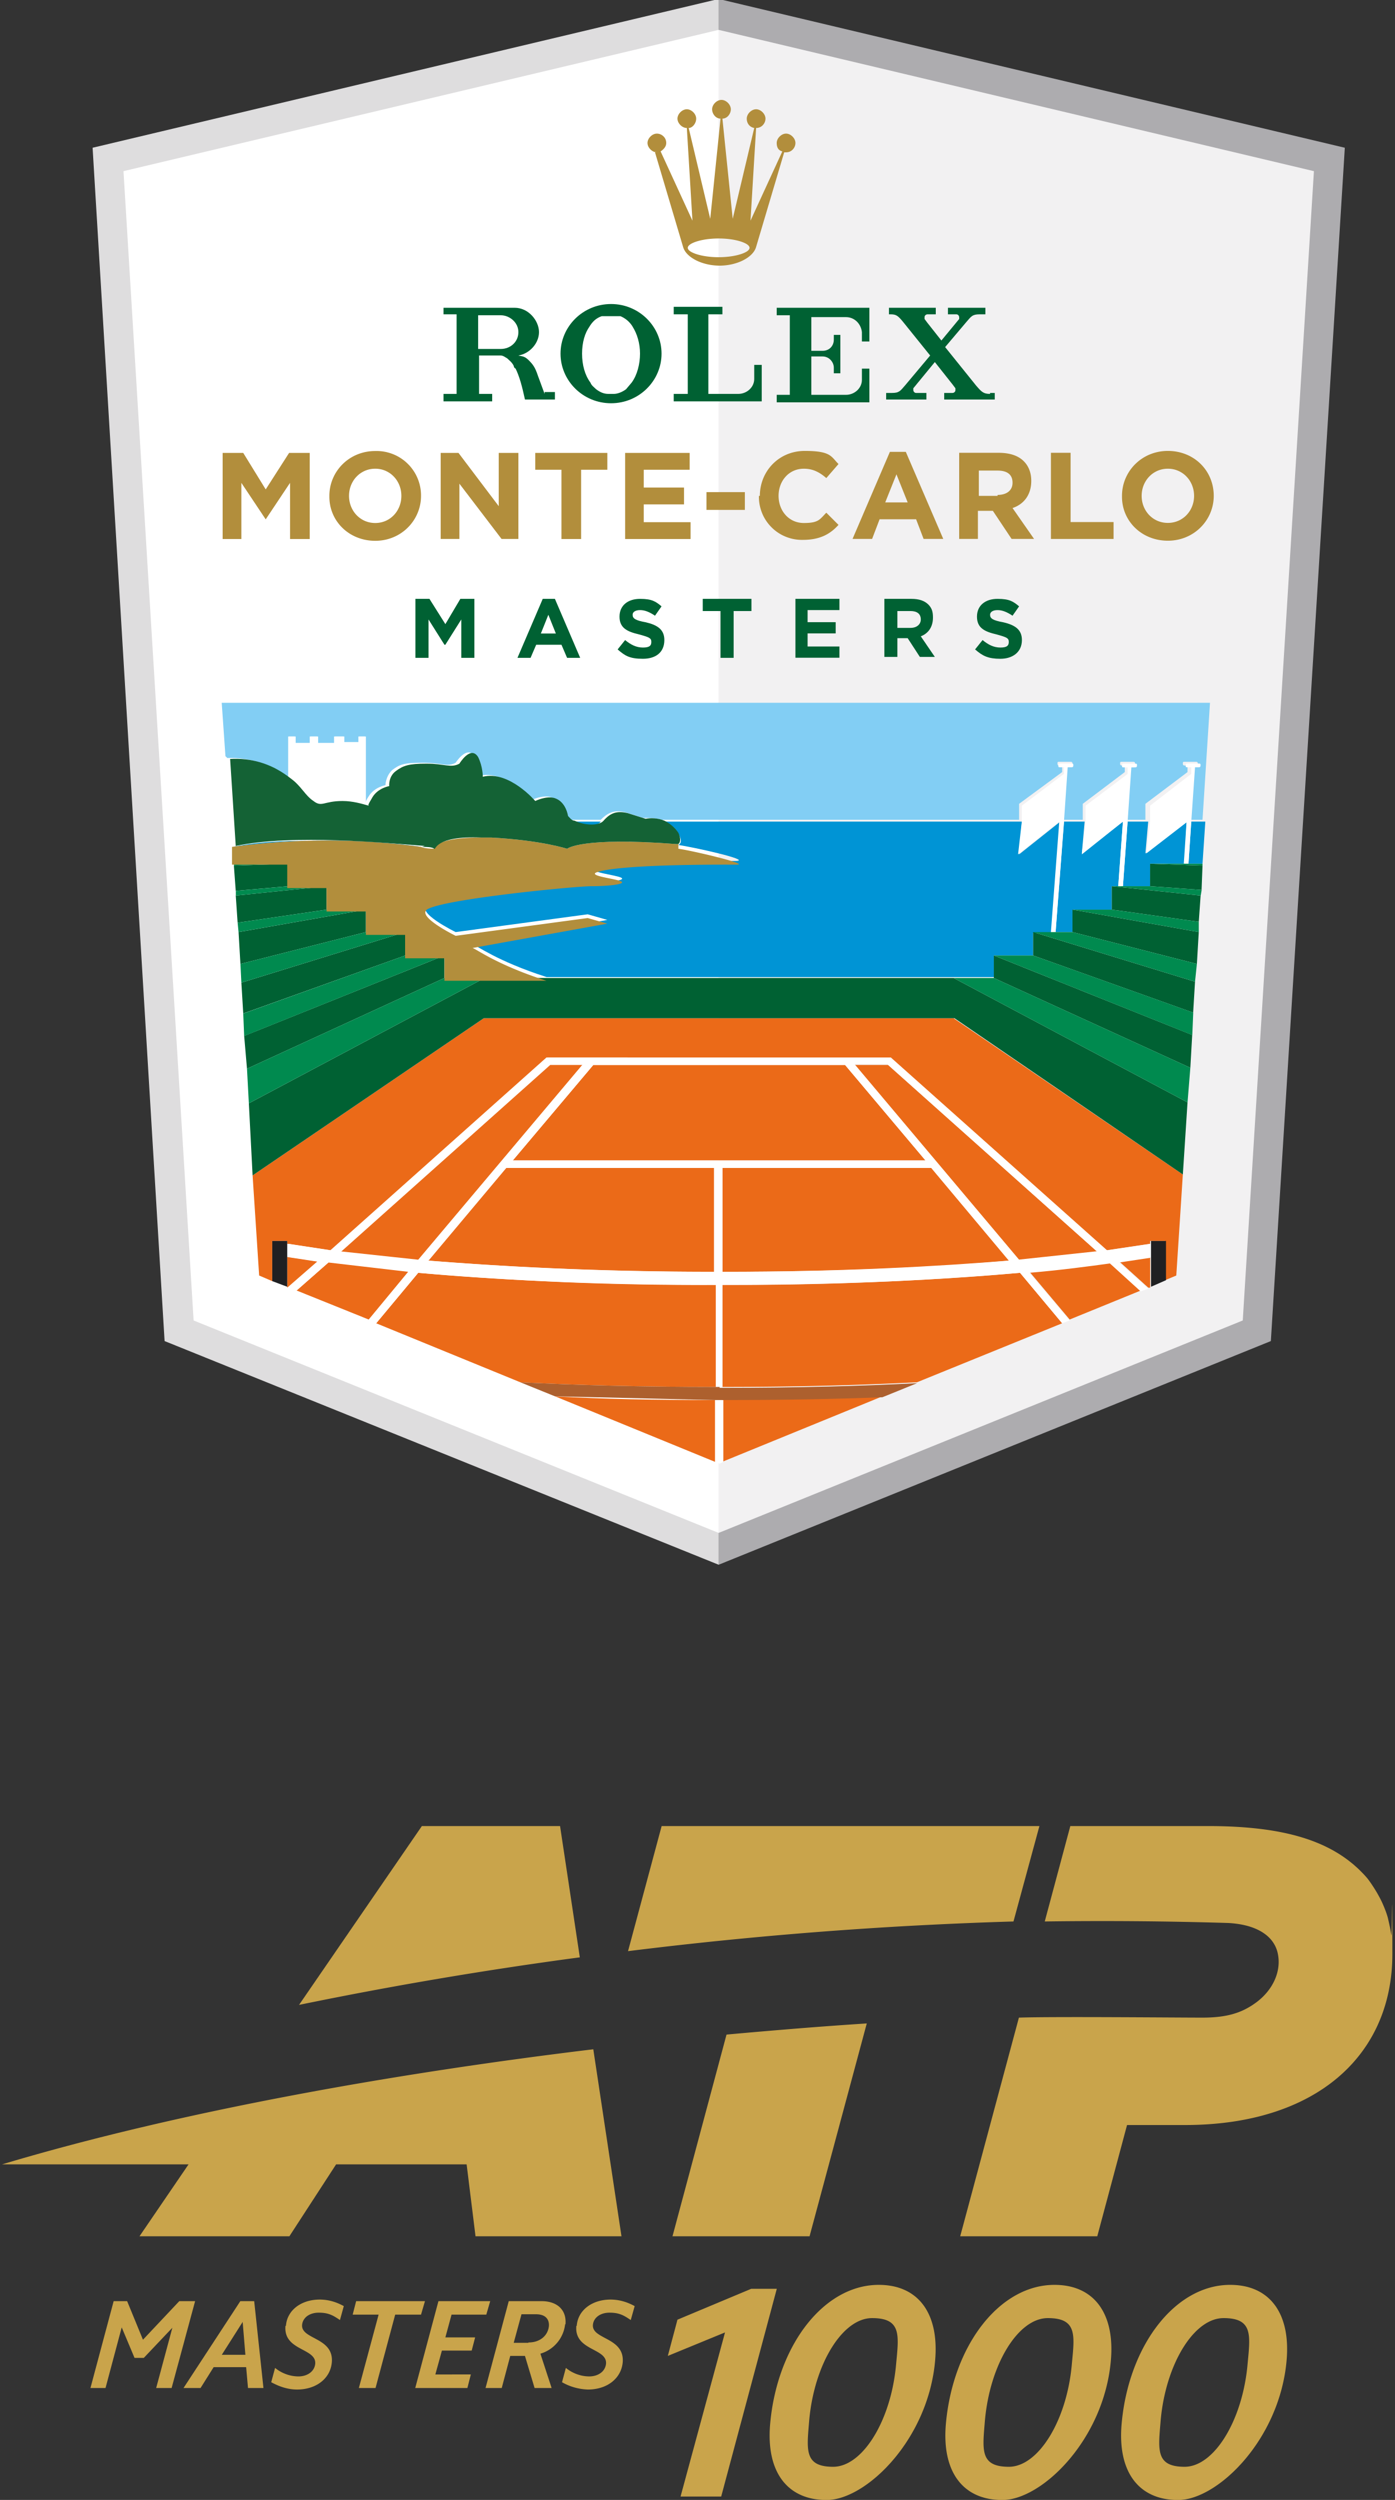
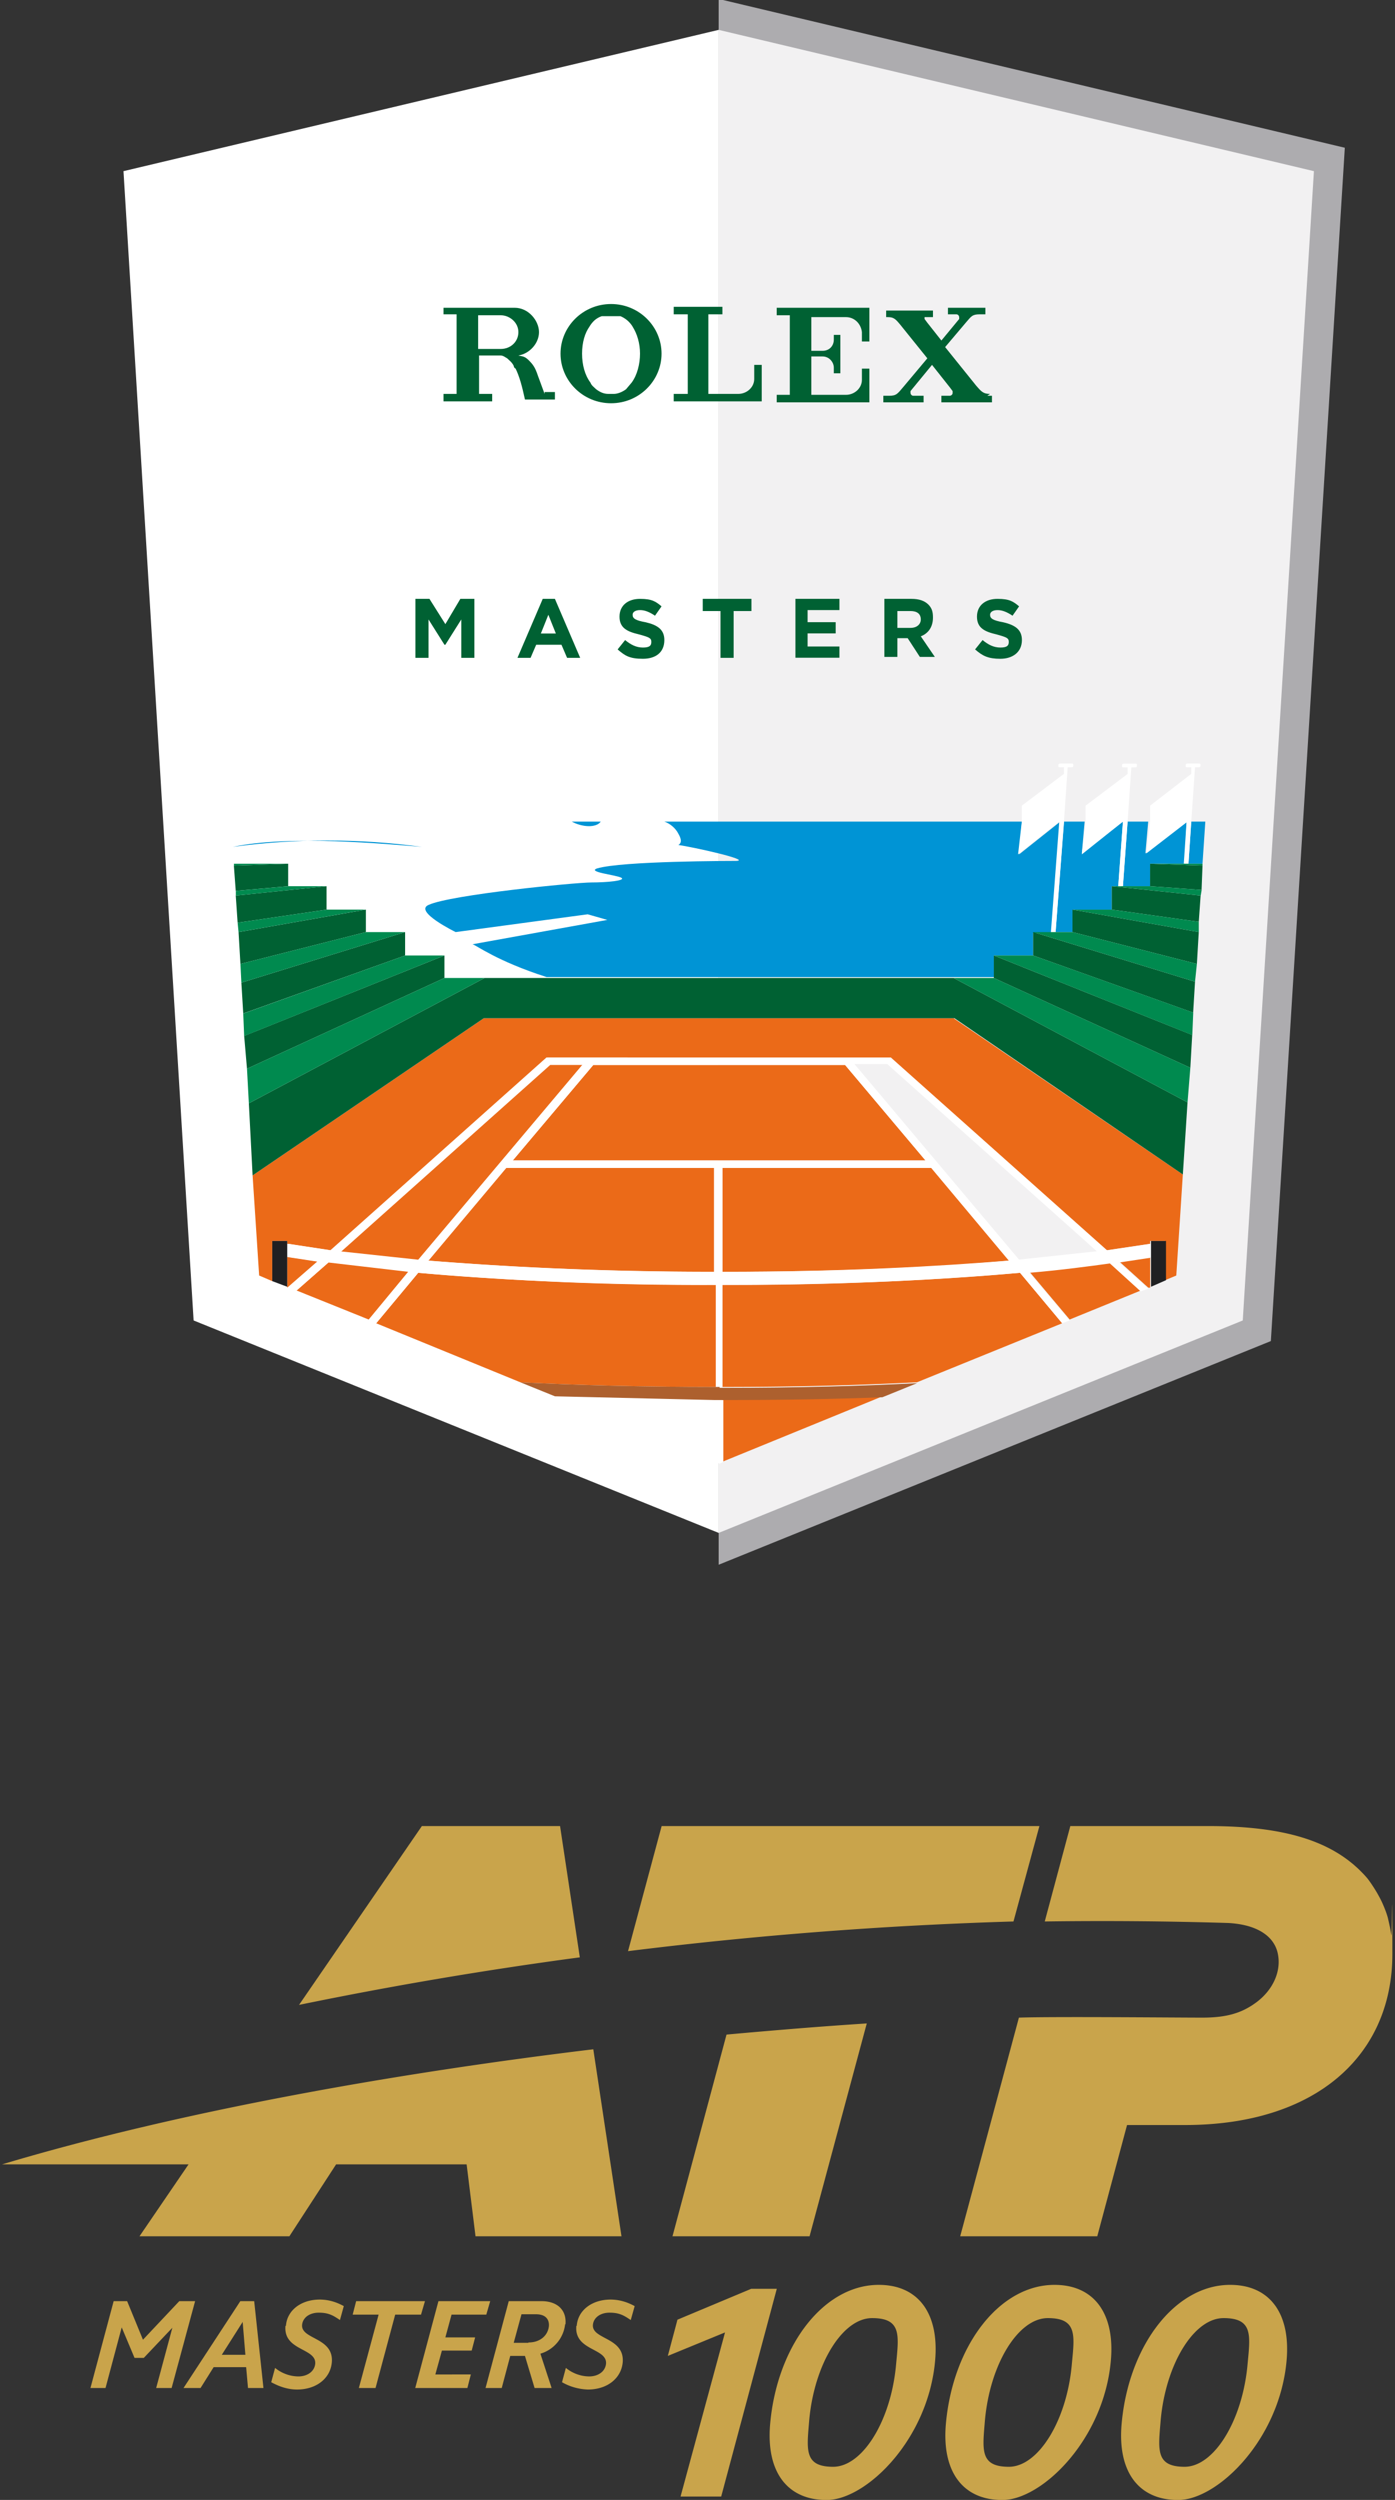
<svg xmlns="http://www.w3.org/2000/svg" width="149" height="267" viewBox="0 0 149 267">
  <rect x="0" y="0" width="149" height="267" fill="#333333" stroke="none" />
-   <path fill="#deddde" d="M76.76-.11 9.89 15.78l7.69 127.45 59.18 23.89z" />
  <path fill="#adacaf" d="M76.76-.11v167.23l58.98-23.89 7.9-127.45z" />
  <path fill="#fff" d="m76.76 163.72-56.08-22.69-7.49-122.75L76.76 3.19z" />
  <path fill="#f2f1f2" d="m76.76 163.72 55.98-22.69 7.6-122.75L76.76 3.19z" />
-   <path fill="#82cef4" d="M113.15 87.75v-.1zm6.79 0v-.1zm6.8 0v-.1zM24.28 80.96q.87-.04 1.74.09.86.12 1.69.38.84.27 1.61.68t1.46.95v-4.4h.7v.7h1.6v-.7h.8v.7h1.8v-.7h1v.6h1.6v-.6h.7v7.29s0-.3.4-.9c.6-.99 1.79-1.19 1.79-1.19s0-.9.7-1.6c.8-.6 1.2-.8 3.3-.8s2.6.5 3.5 0c0 0 1.2-1.9 2-.7.6 1 .5 2.1.5 2.1 2.8-.7 5.6 2.59 5.6 2.59s1.2-.6 2.1-.3c1.2.4 1.3 1.8 1.4 1.9l.7.5h3.2c.7-.7 1.4-1.1 2.6-.8l1.89.6c.6 0 1.3 0 2 .2h38.19v-1.7l4.6-3.39v-.7h-.2c-.2 0-.3 0-.3-.2s0-.2.3-.2h1c.2 0 .3 0 .3.2s0 .2-.3.2h-.3l-.4 5.79h2.1v-1.7l4.49-3.39v-.7h-.2c-.2 0-.3 0-.3-.2s0-.2.3-.2h1c.2 0 .3 0 .3.2s0 .2-.3.2h-.3l-.4 5.79h2.1v-1.7l4.5-3.39v-.7h-.2c-.2 0-.3 0-.3-.2s0-.2.3-.2h1c.2 0 .3 0 .3.2s0 .2-.3.2h-.3l-.4 5.79h1.5l.8-12.49H23.68l.4 5.7z" />
  <g fill="#0094d5">
    <path d="m126.34 125.44-24.39-16.69zm.6-33.19h1.5l.3-4.5h-1.5zm-62.67-4.5h-3.2c1.1.6 2.6.7 3.1 0m-19.1 2.7q-2.51-.34-5.03-.51t-5.06-.17-5.06.17q-2.53.17-5.04.51c6-1.3 16.39-.3 20.19 0M106.15 104.45v-2.4h4.2v-2.4h2l.9-11.9-4.4 3.5.3-3.5H70.96c.6.2 1.2.7 1.5 1.3.4.7.3 1 0 1.2 1.5.2 7.8 1.6 6.2 1.7-.5 0-12.19 0-14.89.8-1.1.4 2.1.7 2.6 1s-1.5.5-3.2.5-15 1.3-17.4 2.4c-1.6.7 2.9 2.9 2.9 2.9l14.1-1.9 2.1.6-14.4 2.6c.4.1 2.6 1.8 7.9 3.5h47.78zM122.84 92.25h3.7l.2-4.5-4.4 3.4.3-3.4h-2.2l-.5 6.9h2.9zM119.44 94.65l.5-6.9-4.39 3.4.3-3.4h-2.2l-.9 11.8h1.8v-2.4h4.2v-2.5z" />
  </g>
  <path fill="#fff" d="M33.18 85.45c1 .7 1.2 0 3.1 0s2.1.3 2.8.5v-7.29h-.7v.6h-1.6v-.6h-1v.7h-1.8v-.7h-.8v.7h-1.6v-.7h-.7v4.4c1.1.9 1.5 1.79 2.4 2.39m86.66 2.3-.5 6.9h.5l.5-6.9.4-5.79h.3c.2 0 .3 0 .3-.2s0-.2-.3-.2h-1c-.2 0-.3 0-.3.2s0 .2.3.2h.3v.7l-4.49 3.39v1.7l-.4 3.5zm-6.8 0-.9 11.9h.5l.9-11.9.4-5.8h.3c.2 0 .3 0 .3-.2s0-.2-.3-.2h-1c-.2 0-.3 0-.3.2s0 .2.3.2h.3v.7l-4.5 3.4v1.7l-.4 3.5zm13.6 0-.3 4.5h.5l.3-4.5.4-5.8h.29c.2 0 .3 0 .3-.2s0-.2-.3-.2h-.99c-.2 0-.3 0-.3.2s0 .2.3.2h.3v.7l-4.4 3.4v1.7l-.4 3.4 4.4-3.4z" />
  <g fill="#eb6a18">
    <path d="M76.36 137.23q-3.96.02-7.93-.05t-7.93-.23q-3.96-.17-7.92-.42t-7.91-.59l-4.49 5.39 15.39 6.3c5.9.3 12.89.5 20.89.5v-10.9zm-45.68-2.99v3.29l3.2-2.79-3.3-.5m4.5.6-3.4 2.99 7.7 3.1 4.29-5.19c-3.49-.3-6.39-.7-8.59-1m42.08 2.49v10.9c8 0 14.9-.2 20.79-.5l15.5-6.3-4.5-5.39a355 355 0 0 1-31.79 1.29m13.1-23.49H63.37l-8.6 10.2h44.08zm-44.58 20.89c7.5.6 17.69 1.2 30.69 1.2v-11.09H54.08l-8.3 9.89zm64.28 1.2 4.29 5.1 7.6-3.1-3.3-3zm-32.79-11.09v11.09c13 0 23.2-.5 30.69-1.2l-8.29-9.89zm-18.4-11-22.39 19.99 8.4.9 17.59-20.89zm18.39 42.38 17.1-6.99q-7.5.3-17.1.3v6.59zm42.39-21.39 3.1 2.8h.2v-3.3z" />
    <path d="m51.67 108.75-24.69 16.79.7 10.69 1.4.6v-4.29h1.6v.3l4.6.7 23.09-20.6h36.68l23.1 20.6 4.69-.7v-.3h1.6v4.19l1.2-.5.7-10.79-24.49-16.69H51.57z" />
-     <path d="m91.26 113.74 17.59 20.9 8.4-.9-22.4-20zm-31.98 35.39 17.09 7v-6.6c-6.4 0-12.1-.1-17.09-.4" />
  </g>
  <g fill="#006133">
-     <path d="m34.88 94.65-9.7 1 .2 2.9 9.5-1.4zm-4.1-2.4-5.8.2.2 2.7 5.6-.5zm16.69 12.2v-2.4h-4.2v-2.5l-17.49 5.4.2 3.29 17.29-6.19h4.2l-21.39 8.59.3 3.5zM101.85 104.45H51.77l-25.19 13.39.4 7.7 24.69-16.79h50.28l24.39 16.69.5-7.7zM39.08 97.15l-13.6 2.4.2 3.4 13.4-3.4zM110.35 102.05h-4.2v2.4l20.99 9.59.2-3.5-21.19-8.49zl17.09 6.1.2-3.3-17.29-5.3zM122.84 94.65l5.5.4.1-2.6-5.6-.2zM114.55 99.55l13.29 3.4.2-3.4-13.49-2.4zM118.75 94.65v2.5l9.29 1.3.2-2.8zM44.37 63.96h1.5l1.7 2.7 1.6-2.7h1.5v6.3h-1.4v-4.1l-1.7 2.7h-.1l-1.7-2.7v4.1h-1.4zm13.6 0h1.3l2.7 6.3h-1.4l-.6-1.4h-2.7l-.6 1.4h-1.4zm1.4 3.7-.8-2-.8 2h1.7zm6.6 1.7.8-1c.6.5 1.2.8 1.9.8s.9-.2.9-.6-.2-.5-1.3-.8c-1.3-.3-2.1-.7-2.1-1.9s.9-1.9 2.2-1.9c1.29 0 1.69.3 2.29.8l-.7 1c-.59-.4-1.09-.6-1.59-.6s-.8.2-.8.5c0 .4.3.6 1.4.8 1.29.3 1.99.8 1.99 1.9 0 1.3-.9 2-2.29 2s-1.9-.3-2.7-1m10.99-4.1h-1.9v-1.3h5.2v1.3h-1.9v5h-1.4zm8-1.3h4.7v1.2h-3.4v1.29h3v1.2h-3v1.4h3.4v1.2h-4.7zm9.5 0h2.89q1.2 0 1.8.6c.4.4.5.8.5 1.4 0 1-.5 1.7-1.3 2l1.5 2.2h-1.6l-1.3-2h-1.1v2h-1.39v-6.3zm2.79 3.1c.7 0 1.1-.4 1.1-.9 0-.6-.4-.9-1.1-.9h-1.4v1.8zm6.9 2.3.8-1c.6.5 1.2.8 1.9.8s.9-.2.9-.6-.2-.5-1.3-.8c-1.3-.3-2.1-.7-2.1-1.9s.9-1.9 2.2-1.9 1.7.3 2.3.8l-.7 1c-.6-.4-1.1-.6-1.6-.6s-.8.2-.8.5c0 .4.3.6 1.4.8 1.3.3 2 .8 2 1.9 0 1.3-1 2-2.3 2s-1.9-.3-2.7-1M65.27 32.47c-3 0-5.4 2.4-5.4 5.3s2.4 5.3 5.4 5.3c2.99 0 5.39-2.4 5.39-5.3s-2.4-5.3-5.39-5.3m2.19 8.4-.59.7c-.4.3-.9.5-1.3.5h-.6c-.5 0-.9-.2-1.3-.5-.2-.2-.5-.4-.6-.7-.6-.8-.9-1.9-.9-3.1s.3-2.2.8-2.9c.3-.5.7-.9 1.3-1.1h2c.5.2.99.6 1.29 1.1.5.8.8 1.8.8 2.9s-.3 2.3-.9 3.1m13.9-1.9h-.8v1.5c0 .9-.8 1.6-1.7 1.6h-3.2v-8.5h1.5v-.8h-5.2v.8h1.5v8.5h-1.5v.8h9.4zm11.4-6.1h-9.8v.8h1.4v8.5h-1.4v.8h9.9v-3.6h-.8v1.2c0 .9-.8 1.6-1.7 1.6h-3.7v-4.1h1.2c.7 0 1.2.6 1.2 1.2v.6h.7v-4.1h-.7v.5c0 .7-.5 1.2-1.2 1.2h-1.2v-3.6h3.7c.9 0 1.6.7 1.7 1.6v1h.8v-3.6zm12.99 9.2c-.7 0-.9-.2-1.5-.9l-3.3-4.1 2.2-2.6c.6-.7.7-.9 1.5-.9h.6v-.7h-4v.7h.9c.2 0 .3.2.3.3v.2l-1.9 2.3-1.5-1.9-.3-.4v-.2c0-.2.2-.3.3-.3h.9v-.7h-5v.7h.2c.6 0 .8.2 1.3.8l2.9 3.6-2.6 3.1c-.6.7-.7.9-1.5.9h-.6v.7h4.3v-.7h-1.1c-.2 0-.3-.2-.3-.3v-.2l2.3-2.8 1.9 2.4.3.4v.2c0 .2-.2.3-.3.3h-.9v.7h5.4v-.7h-.5zm-47.58 0-.7-1.9c-.3-.9-.5-1.2-1-1.7s-.8-.4-1.1-.5c1.2-.2 2.2-1.3 2.2-2.5s-1.1-2.6-2.6-2.6h-7.6v.7h1.4v8.5h-1.4v.8h5.2v-.8h-1.4v-4.1h2.3c.3 0 .5.2.7.3.2.2.5.4.7.8 0 0 0 .2.2.3.4.8.7 1.9 1 3.3h3.2v-.8h-1.1zm-4.7-4.8h-2.4v-3.6h2.4c1 0 1.9.8 1.9 1.8s-.8 1.8-1.9 1.8" />
+     <path d="m34.88 94.65-9.7 1 .2 2.9 9.5-1.4zm-4.1-2.4-5.8.2.2 2.7 5.6-.5zm16.69 12.2v-2.4h-4.2v-2.5l-17.49 5.4.2 3.29 17.29-6.19h4.2l-21.39 8.59.3 3.5zM101.85 104.45H51.77l-25.19 13.39.4 7.7 24.69-16.79h50.28l24.39 16.69.5-7.7zM39.08 97.15l-13.6 2.4.2 3.4 13.4-3.4zM110.35 102.05h-4.2v2.4l20.99 9.59.2-3.5-21.19-8.49zl17.09 6.1.2-3.3-17.29-5.3zM122.84 94.65l5.5.4.1-2.6-5.6-.2zM114.55 99.55l13.29 3.4.2-3.4-13.49-2.4zM118.75 94.65v2.5l9.29 1.3.2-2.8zM44.37 63.96h1.5l1.7 2.7 1.6-2.7h1.5v6.3h-1.4v-4.1l-1.7 2.7h-.1l-1.7-2.7v4.1h-1.4zm13.6 0h1.3l2.7 6.3h-1.4l-.6-1.4h-2.7l-.6 1.4h-1.4zm1.4 3.7-.8-2-.8 2h1.7zm6.6 1.7.8-1c.6.5 1.2.8 1.9.8s.9-.2.9-.6-.2-.5-1.3-.8c-1.3-.3-2.1-.7-2.1-1.9s.9-1.9 2.2-1.9c1.29 0 1.69.3 2.29.8l-.7 1c-.59-.4-1.09-.6-1.59-.6s-.8.2-.8.5c0 .4.3.6 1.4.8 1.29.3 1.99.8 1.99 1.9 0 1.3-.9 2-2.29 2s-1.9-.3-2.7-1m10.99-4.1h-1.9v-1.3h5.2v1.3h-1.9v5h-1.4zm8-1.3h4.7v1.2h-3.4v1.29h3v1.2h-3v1.4h3.4v1.2h-4.7zm9.5 0h2.89q1.2 0 1.8.6c.4.4.5.8.5 1.4 0 1-.5 1.7-1.3 2l1.5 2.2h-1.6l-1.3-2h-1.1v2h-1.39v-6.3zm2.79 3.1c.7 0 1.1-.4 1.1-.9 0-.6-.4-.9-1.1-.9h-1.4v1.8zm6.9 2.3.8-1c.6.5 1.2.8 1.9.8s.9-.2.9-.6-.2-.5-1.3-.8c-1.3-.3-2.1-.7-2.1-1.9s.9-1.9 2.2-1.9 1.7.3 2.3.8l-.7 1c-.6-.4-1.1-.6-1.6-.6s-.8.2-.8.5c0 .4.3.6 1.4.8 1.3.3 2 .8 2 1.9 0 1.3-1 2-2.3 2s-1.9-.3-2.7-1M65.27 32.47c-3 0-5.4 2.4-5.4 5.3s2.4 5.3 5.4 5.3c2.99 0 5.39-2.4 5.39-5.3s-2.4-5.3-5.39-5.3m2.19 8.4-.59.7c-.4.3-.9.5-1.3.5h-.6c-.5 0-.9-.2-1.3-.5-.2-.2-.5-.4-.6-.7-.6-.8-.9-1.9-.9-3.1s.3-2.2.8-2.9c.3-.5.7-.9 1.3-1.1h2c.5.2.99.6 1.29 1.1.5.8.8 1.8.8 2.9s-.3 2.3-.9 3.1m13.9-1.9h-.8v1.5c0 .9-.8 1.6-1.7 1.6h-3.2v-8.5h1.5v-.8h-5.2v.8h1.5v8.5h-1.5v.8h9.4zm11.4-6.1h-9.8v.8h1.4v8.5h-1.4v.8h9.9v-3.6h-.8v1.2c0 .9-.8 1.6-1.7 1.6h-3.7v-4.1h1.2c.7 0 1.2.6 1.2 1.2v.6h.7v-4.1h-.7v.5c0 .7-.5 1.2-1.2 1.2h-1.2v-3.6h3.7c.9 0 1.6.7 1.7 1.6v1h.8v-3.6zm12.99 9.2c-.7 0-.9-.2-1.5-.9l-3.3-4.1 2.2-2.6c.6-.7.7-.9 1.5-.9h.6v-.7h-4v.7h.9c.2 0 .3.2.3.3v.2l-1.9 2.3-1.5-1.9-.3-.4v-.2h.9v-.7h-5v.7h.2c.6 0 .8.2 1.3.8l2.9 3.6-2.6 3.1c-.6.7-.7.9-1.5.9h-.6v.7h4.3v-.7h-1.1c-.2 0-.3-.2-.3-.3v-.2l2.3-2.8 1.9 2.4.3.4v.2c0 .2-.2.3-.3.3h-.9v.7h5.4v-.7h-.5zm-47.58 0-.7-1.9c-.3-.9-.5-1.2-1-1.7s-.8-.4-1.1-.5c1.2-.2 2.2-1.3 2.2-2.5s-1.1-2.6-2.6-2.6h-7.6v.7h1.4v8.5h-1.4v.8h5.2v-.8h-1.4v-4.1h2.3c.3 0 .5.2.7.3.2.2.5.4.7.8 0 0 0 .2.2.3.4.8.7 1.9 1 3.3h3.2v-.8h-1.1zm-4.7-4.8h-2.4v-3.6h2.4c1 0 1.9.8 1.9 1.8s-.8 1.8-1.9 1.8" />
  </g>
  <g fill="#008a4f">
    <path d="m127.14 114.04-20.99-9.59h-4.3l24.99 13.29zM39.08 99.55l-13.4 3.4.1 2 17.49-5.4zm-13.89-4.4v.5l9.7-1h-4.1zM51.77 104.45h-4.3l-21.09 9.69.2 3.7zm-4.3-2.4h-4.2l-17.29 6.2.1 2.4zm-12.59-4.9-9.5 1.4.1 1 13.59-2.4zm-9.89-4.9v.2l5.8-.2zm85.36 9.8h-4.2l21.2 8.5.1-2.4zM114.55 99.55h-4.2l17.29 5.3.2-1.9zM126.94 92.25h-4.1l5.6.2v-.2zM118.75 97.15h-4.2l13.49 2.4v-1.1zm4.1-2.5h-4.1l9.5 1 .1-.6z" />
  </g>
  <g fill="#b28e3c">
-     <path d="M72.46 90.15h-.2c-10.19-.8-11.69.5-11.69.5s-2.7-.9-8.1-1.2h-1.1c-5 0-5 1.2-5 1.2s-1 0-1.4-.2q-2.51-.34-5.03-.51t-5.06-.17-5.06.17q-2.53.17-5.04.51v1.9h5.9v2.5h4.2v2.5h4.2v2.5h4.19v2.5h4.2v2.4h10.9c-5.3-1.7-7.5-3.4-7.9-3.5l14.4-2.6-2.1-.6-14.1 1.9s-4.5-2.2-2.9-2.9c2.3-1.1 15.7-2.4 17.4-2.4s3.7-.2 3.2-.5-3.7-.6-2.6-1c2.7-.9 14.39-.8 14.89-.8 1.6 0-4.7-1.5-6.2-1.7M23.78 48.37h2.2l2.4 3.9 2.5-3.9h2.2v9.2h-2.1v-6l-2.6 3.9-2.6-3.9v6h-2zm11.4 4.59c0-2.6 2.1-4.79 4.9-4.79a4.75 4.75 0 0 1 4.89 4.79c0 2.6-2.1 4.8-4.89 4.8-2.8 0-4.9-2.1-4.9-4.7m7.69-.1c0-1.6-1.2-2.9-2.79-2.9-1.6 0-2.8 1.3-2.8 2.9s1.2 2.9 2.8 2.9 2.79-1.3 2.79-2.9m4.2-4.59h1.9l4.3 5.69v-5.69h2.1v9.19h-1.8l-4.5-5.9v5.9h-2zm12.9 1.8h-2.8v-1.8h7.7v1.8h-2.8v7.4h-2.1zm6.8-1.8h6.89v1.8h-4.9v1.9h4.3v1.8h-4.3v1.9h5v1.8h-6.99zm8.69 4.19h4.1v1.9h-4.1zm5.7.4c0-2.6 2-4.8 4.8-4.8s2.8.6 3.6 1.4l-1.3 1.5c-.7-.6-1.4-1-2.4-1-1.6 0-2.7 1.3-2.7 2.9s1.1 2.9 2.7 2.9 1.7-.4 2.4-1.1l1.3 1.3c-.9 1-2 1.6-3.8 1.6q-.94.02-1.82-.33-.87-.35-1.53-1.01-.67-.67-1.02-1.54-.35-.88-.33-1.82m13.79-4.7h1.9l4 9.3h-2.1l-.8-2.1h-3.9l-.8 2.1h-2.09l3.99-9.3zm2.1 5.4-1.2-3-1.2 3h2.5zm5.5-5.3h4.2q1.8 0 2.7.9c.5.5.8 1.2.8 2.1 0 1.5-.8 2.5-2 2.9l2.3 3.3h-2.4l-2-3h-1.6v3h-2zm4.1 4.5c1 0 1.6-.5 1.6-1.3 0-.9-.6-1.3-1.6-1.3h-2v2.7h2.1-.1zm5.7-4.5h2.1v7.4h4.59v1.8h-6.69zm7.59 4.6c0-2.6 2.1-4.8 4.9-4.8s4.9 2.1 4.9 4.8c0 2.59-2.1 4.79-4.9 4.79s-4.9-2.1-4.9-4.69m7.7-.1c0-1.6-1.2-2.9-2.8-2.9s-2.8 1.3-2.8 2.9 1.2 2.89 2.8 2.89 2.8-1.29 2.8-2.89M69.66 16.27h.3l3 10.1c.3 1.1 2 2 3.9 2s3.6-.9 3.9-2l3-10.1h.2c.6 0 1-.5 1-1s-.5-1-1-1-1 .5-1 1q0 .75.6.9l-3.4 7.4.6-9.9c.6 0 1-.5 1-1s-.5-1-1-1-1 .5-1 1 .3.9.8 1l-2.3 9.7-1.1-10.7c.5 0 .9-.5.9-1s-.5-1-1-1-1 .5-1 1 .4 1 .9 1l-1.1 10.7-2.3-9.7c.4 0 .8-.5.8-1s-.5-1-1-1-1 .5-1 1 .5 1 1 1l.6 9.9-3.4-7.4c.3-.2.6-.5.6-.9 0-.6-.5-1-1-1s-1 .5-1 1 .5 1 1 1m6.6 9.2c1.8 0 3.3.5 3.3 1s-1.5 1-3.3 1-3.3-.5-3.3-1 1.5-1 3.3-1" />
-   </g>
-   <path fill="#146235" d="M45.07 90.45c.4 0 1.1 0 1.3.2s0-1.4 5-1.2h1.1c5.4.3 8.1 1.2 8.1 1.2s1.5-1.3 11.69-.5h.2c.2-.2.3-.5 0-1.2-.4-.6-.9-1-1.5-1.3-.7-.3-1.5-.3-2-.2l-1.9-.6c-1.19-.3-1.89 0-2.59.8-.5.6-2.1.5-3.1 0-.3 0-.5-.3-.7-.5 0 0-.2-1.5-1.4-1.9-.9-.3-2.1.3-2.1.3s-2.8-3.29-5.6-2.59c0 0 0-1.1-.5-2.1-.8-1.3-2 .7-2 .7-.9.5-1.6 0-3.5 0s-2.5.2-3.3.8-.7 1.6-.7 1.6-1.19.19-1.79 1.19-.4.8-.4.9c-.7-.2-1.7-.5-2.8-.5-2 0-2.2.7-3.1 0-.9-.6-1.3-1.59-2.4-2.39l-.4-.3q-.66-.48-1.39-.85-.72-.36-1.5-.59t-1.59-.32-1.62-.04l.6 9.29c6-1.3 16.39-.3 20.19 0" />
+     </g>
  <path fill="#fff" d="M76.86 149.53h-.4v6.6l.4.2.4-.2v-6.6h-.3m45.98-15.29v-1.4l-4.69.7-23.1-20.6H58.47l-23.09 20.6-4.6-.7v1.4l3.3.5-3.2 2.79.8.3 3.4-2.99 8.59 1-4.29 5.19.8.3 4.49-5.39c7.6.69 18.2 1.29 31.79 1.29v10.9h.7v-10.9c13.6 0 24.09-.6 31.79-1.29l4.5 5.39.8-.3-4.3-5.09c3.5-.3 6.4-.7 8.6-1l3.29 2.99.8-.3-3.1-2.79 3.3-.5m-86.46-.7 22.39-20h3.5l-17.6 20.9-8.39-.9m40.08 2.2c-12.99 0-23.19-.6-30.69-1.2l8.3-9.9h22.29v11.1zm-21.59-11.9 8.6-10.2h26.89l8.59 10.2zm22.39 11.9v-11.1h22.3l8.29 9.9c-7.49.6-17.69 1.2-30.69 1.2m31.79-1.3-17.59-20.9h3.5l22.39 20-8.4.9" />
  <path fill="#ad602e" d="M76.86 148.13h-.4c-8 0-14.99-.2-20.89-.5l3.7 1.5 17.09.4h.8q9.45 0 17.09-.3l3.7-1.5c-5.89.3-12.79.5-20.79.5h-.3" />
  <path fill="#202022" d="M122.94 132.54v4.89l1.6-.7v-4.19zm-92.26.3v-.3h-1.6v4.29l1.6.6z" />
  <g fill="#c9a44b">
    <path d="M60.4 248.24c.13-1.52-.87-2.47-2.56-2.47h-3.5l-2.48 9.28h1.73l.91-3.43h1.57l1.03 3.43h1.82l-1.2-3.67a3.7 3.7 0 0 0 2.64-3.14zm-3.96 1.98h-1.57l.83-3.05h1.56c.91 0 1.41.45 1.37 1.24-.09 1.03-.95 1.77-2.15 1.77h-.04zM30.49 248.41c-.24 2.68 3.3 2.35 3.18 4.04-.08.82-.82 1.36-1.81 1.36a4 4 0 0 1-2.48-.91l-.41 1.53c.91.49 1.81.78 2.76.78 2.06 0 3.55-1.19 3.71-2.88.25-2.73-3.34-2.44-3.17-4.05.08-.74.78-1.28 1.77-1.28s1.49.25 2.27.79l.41-1.49q-1.24-.69-2.55-.7c-2.03 0-3.51 1.16-3.63 2.81zM37.67 247.21h2.77l-2.11 7.84h1.78l2.1-7.84h2.76l.42-1.44h-7.35zM50.75 249.64h-3.18l.66-2.43h3.71l.42-1.44h-5.53l-2.48 9.28h5.57l.37-1.45H46.5l.7-2.55h3.18zM61.56 248.41c-.25 2.68 3.3 2.35 3.17 4.04-.08.82-.82 1.36-1.81 1.36a4 4 0 0 1-2.48-.91l-.41 1.53a6 6 0 0 0 2.76.78c2.07 0 3.55-1.19 3.72-2.88.24-2.73-3.34-2.44-3.18-4.05.08-.74.78-1.28 1.77-1.28s1.49.25 2.27.79l.42-1.49q-1.25-.69-2.56-.7c-2.02 0-3.51 1.16-3.63 2.81zM13 248.57l1.37 3.26h.99l3.05-3.22-1.73 6.44h1.65l2.51-9.28h-1.69l-3.88 4.12-1.69-4.12h-1.44l-2.48 9.28h1.61zM25.67 245.77l-6.07 9.28h1.82l1.4-2.23h3.47l.2 2.23h1.65l-.99-9.28zm-1.98 5.73 2.23-3.51.29 3.51zM131.39 244.03c-5.85 0-10.84 6.44-11.59 14.85-.45 5.12 1.82 8.13 6.03 8.13s10.84-6.43 11.59-14.89c.45-5.07-1.82-8.09-6.03-8.09m1.86 8.5c-.54 6.02-3.59 10.93-6.72 10.93-3.14 0-2.81-1.85-2.56-4.95.54-6.02 3.55-10.93 6.72-10.93 3.18 0 2.85 1.86 2.56 4.95M112.63 244.03c-5.86 0-10.85 6.44-11.6 14.85-.45 5.12 1.82 8.13 6.03 8.13s10.85-6.43 11.59-14.89c.45-5.07-1.82-8.09-6.02-8.09m1.85 8.5c-.53 6.02-3.59 10.93-6.72 10.93-3.14 0-2.81-1.85-2.56-4.95.54-6.02 3.55-10.93 6.72-10.93 3.18 0 2.85 1.86 2.56 4.95M93.86 244.03c-5.86 0-10.85 6.44-11.6 14.85-.45 5.12 1.82 8.13 6.03 8.13s10.85-6.43 11.59-14.89c.45-5.07-1.82-8.09-6.02-8.09m1.85 8.5c-.53 6.02-3.59 10.93-6.72 10.93-3.14 0-2.81-1.85-2.56-4.95.54-6.02 3.55-10.93 6.72-10.93 3.18 0 2.85 1.86 2.56 4.95M71.33 251.62l6.11-2.51-4.75 17.53h4.34l5.94-22.19h-2.73l-7.88 3.3zM145.34 199.85c-3.26-3.25-8.21-4.82-16.3-4.82h-14.72l-2.73 10.19q9.53-.14 19.56.16c2.68.13 4.74 1.12 5.28 3.05.53 1.98-.42 4.17-2.44 5.57-1.36.95-2.88 1.49-5.57 1.49-2.68 0-15.84-.13-19.59 0l-6.27 23.35h14.64l3.18-11.88h6.19c13.9 0 22.15-7.35 22.15-18.28s-.04-1.36-.12-2.02c-.09-.66-.21-1.15-.33-1.69s-.5-1.53-.87-2.23-.66-1.15-1.03-1.69-.66-.82-1.03-1.2M59.82 195.03H45.06l-13.12 19.1a433 433 0 0 1 29.99-5.08zM14.94 238.84h15.97l4.99-7.68h13.94l.95 7.68h15.59l-3.01-19.97c-20.54 2.48-43.72 6.48-63.15 12.29h19.92l-5.24 7.68zM86.47 238.84l6.11-22.73c-4.54.29-9.57.7-14.98 1.19l-5.77 21.54zM111.02 195.03H70.67l-3.59 13.36a438 438 0 0 1 41.17-3.17z" />
  </g>
</svg>